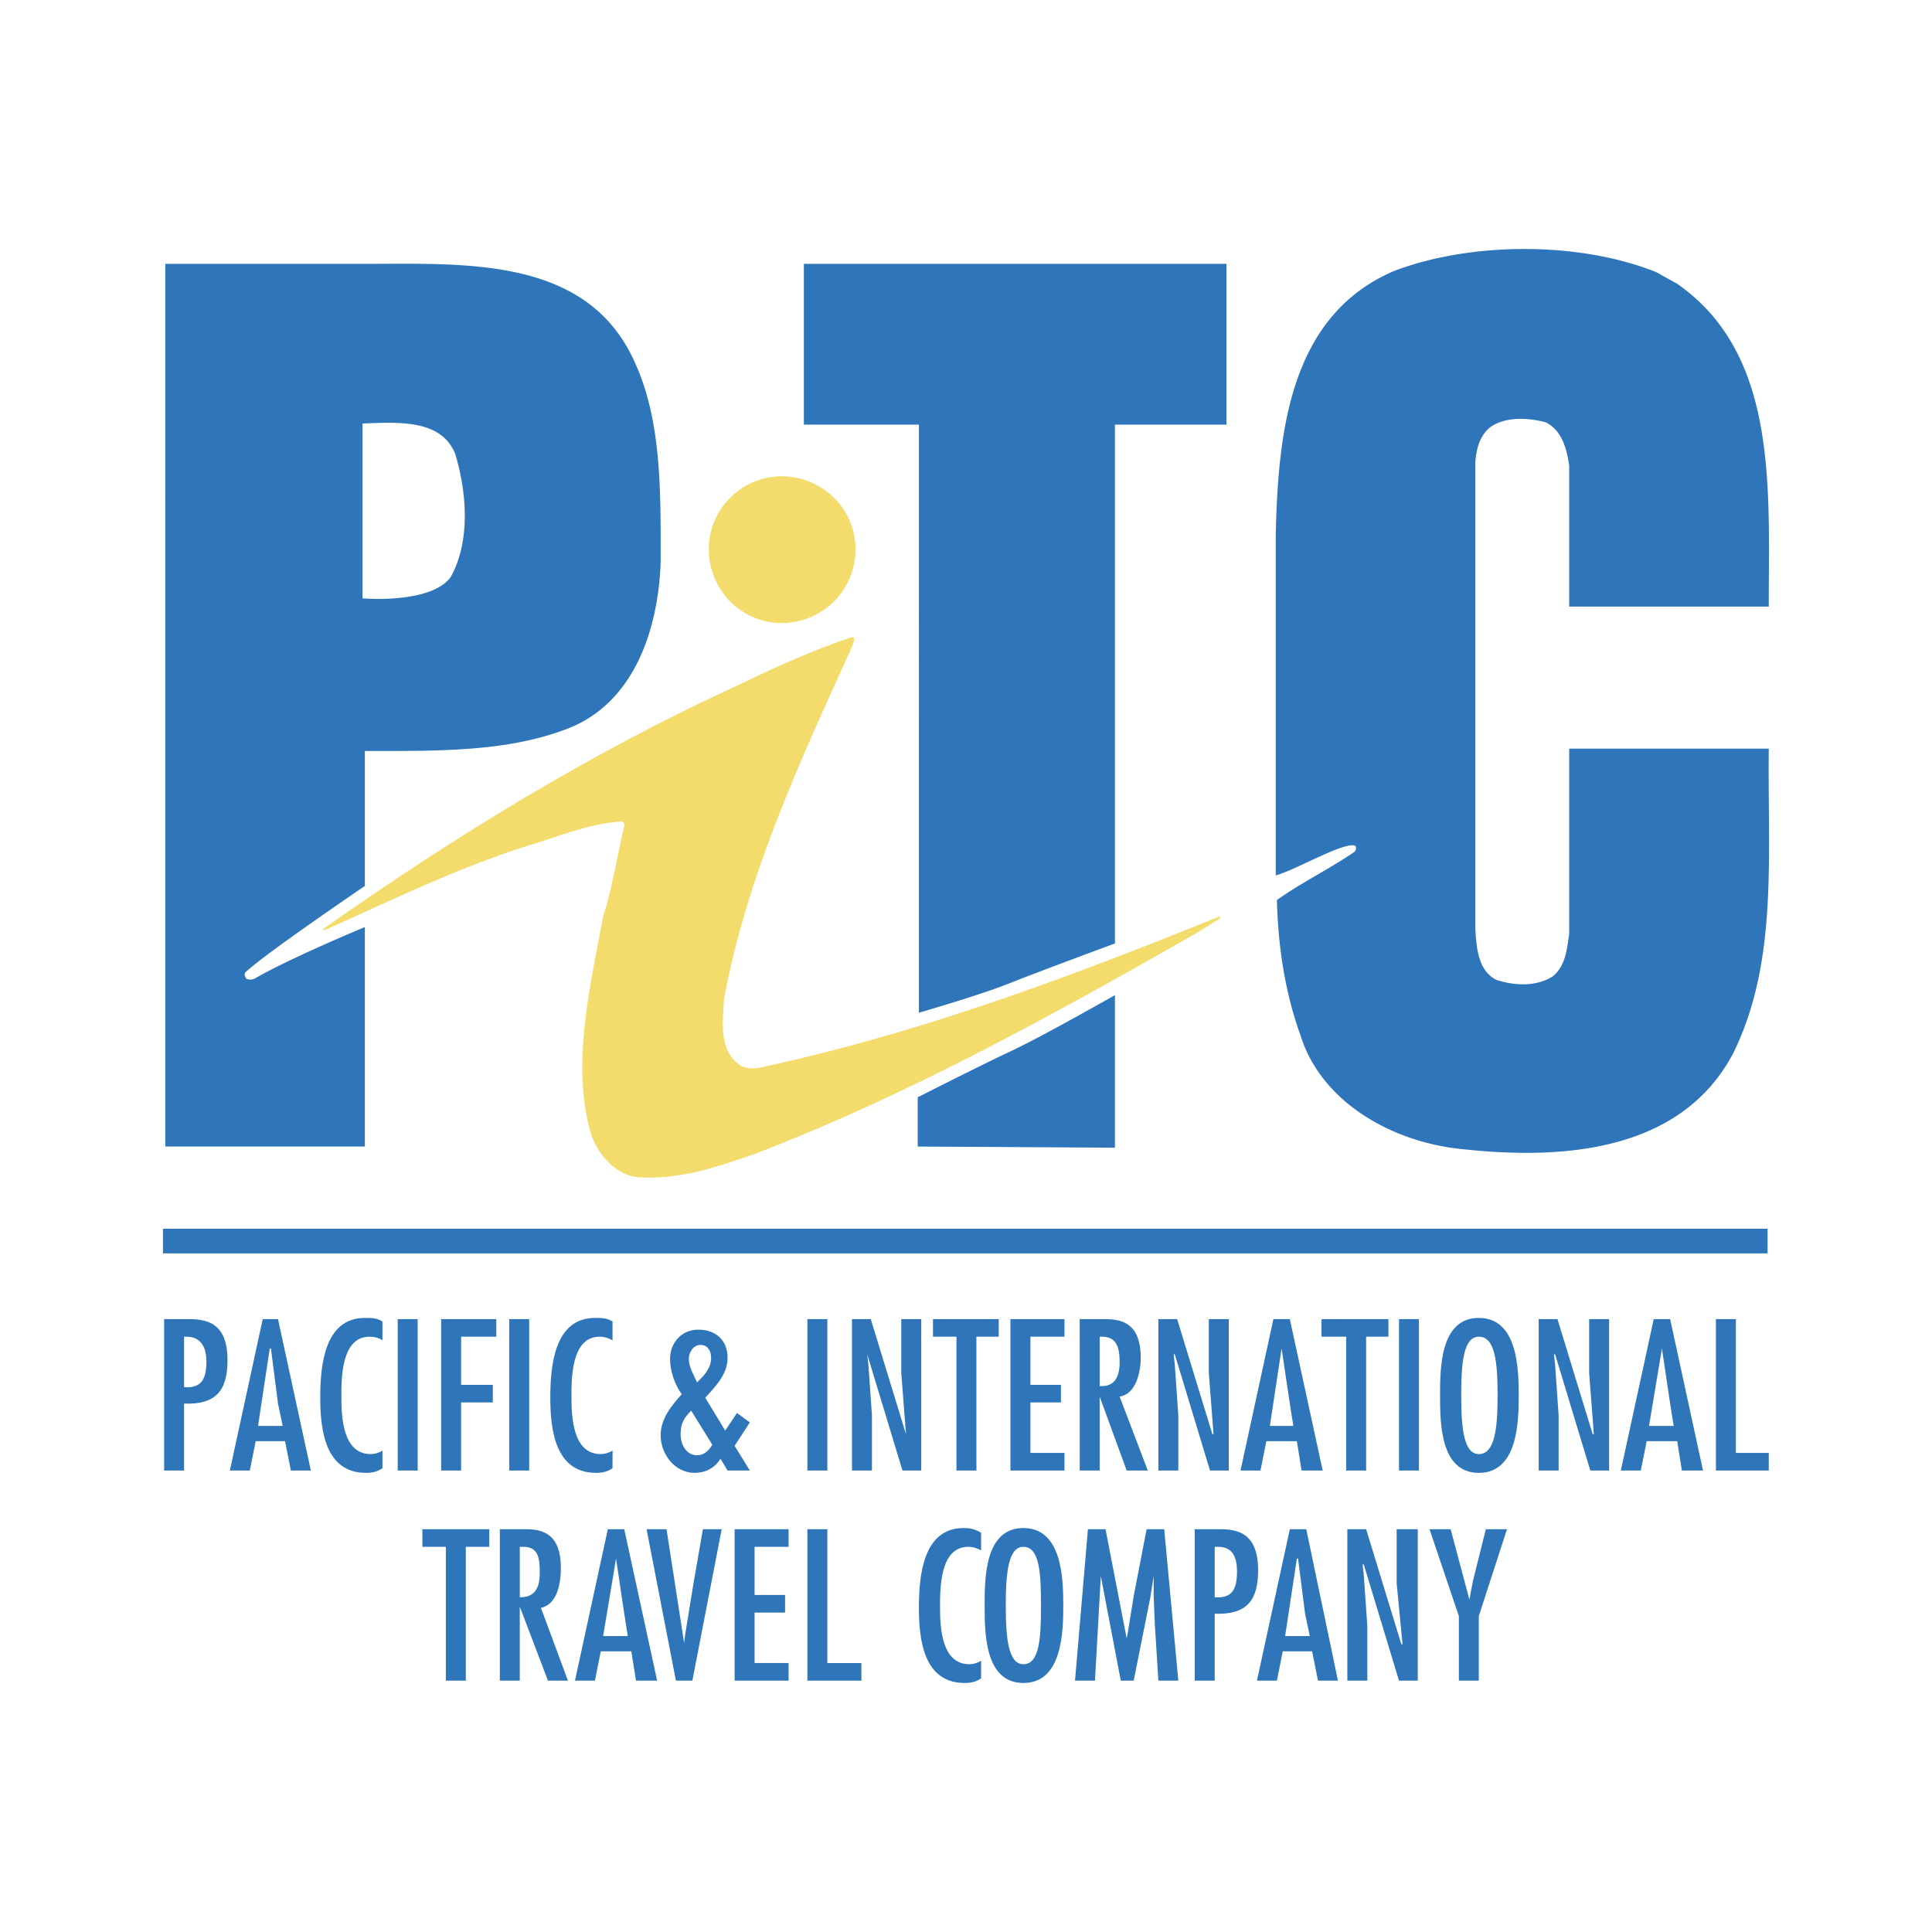
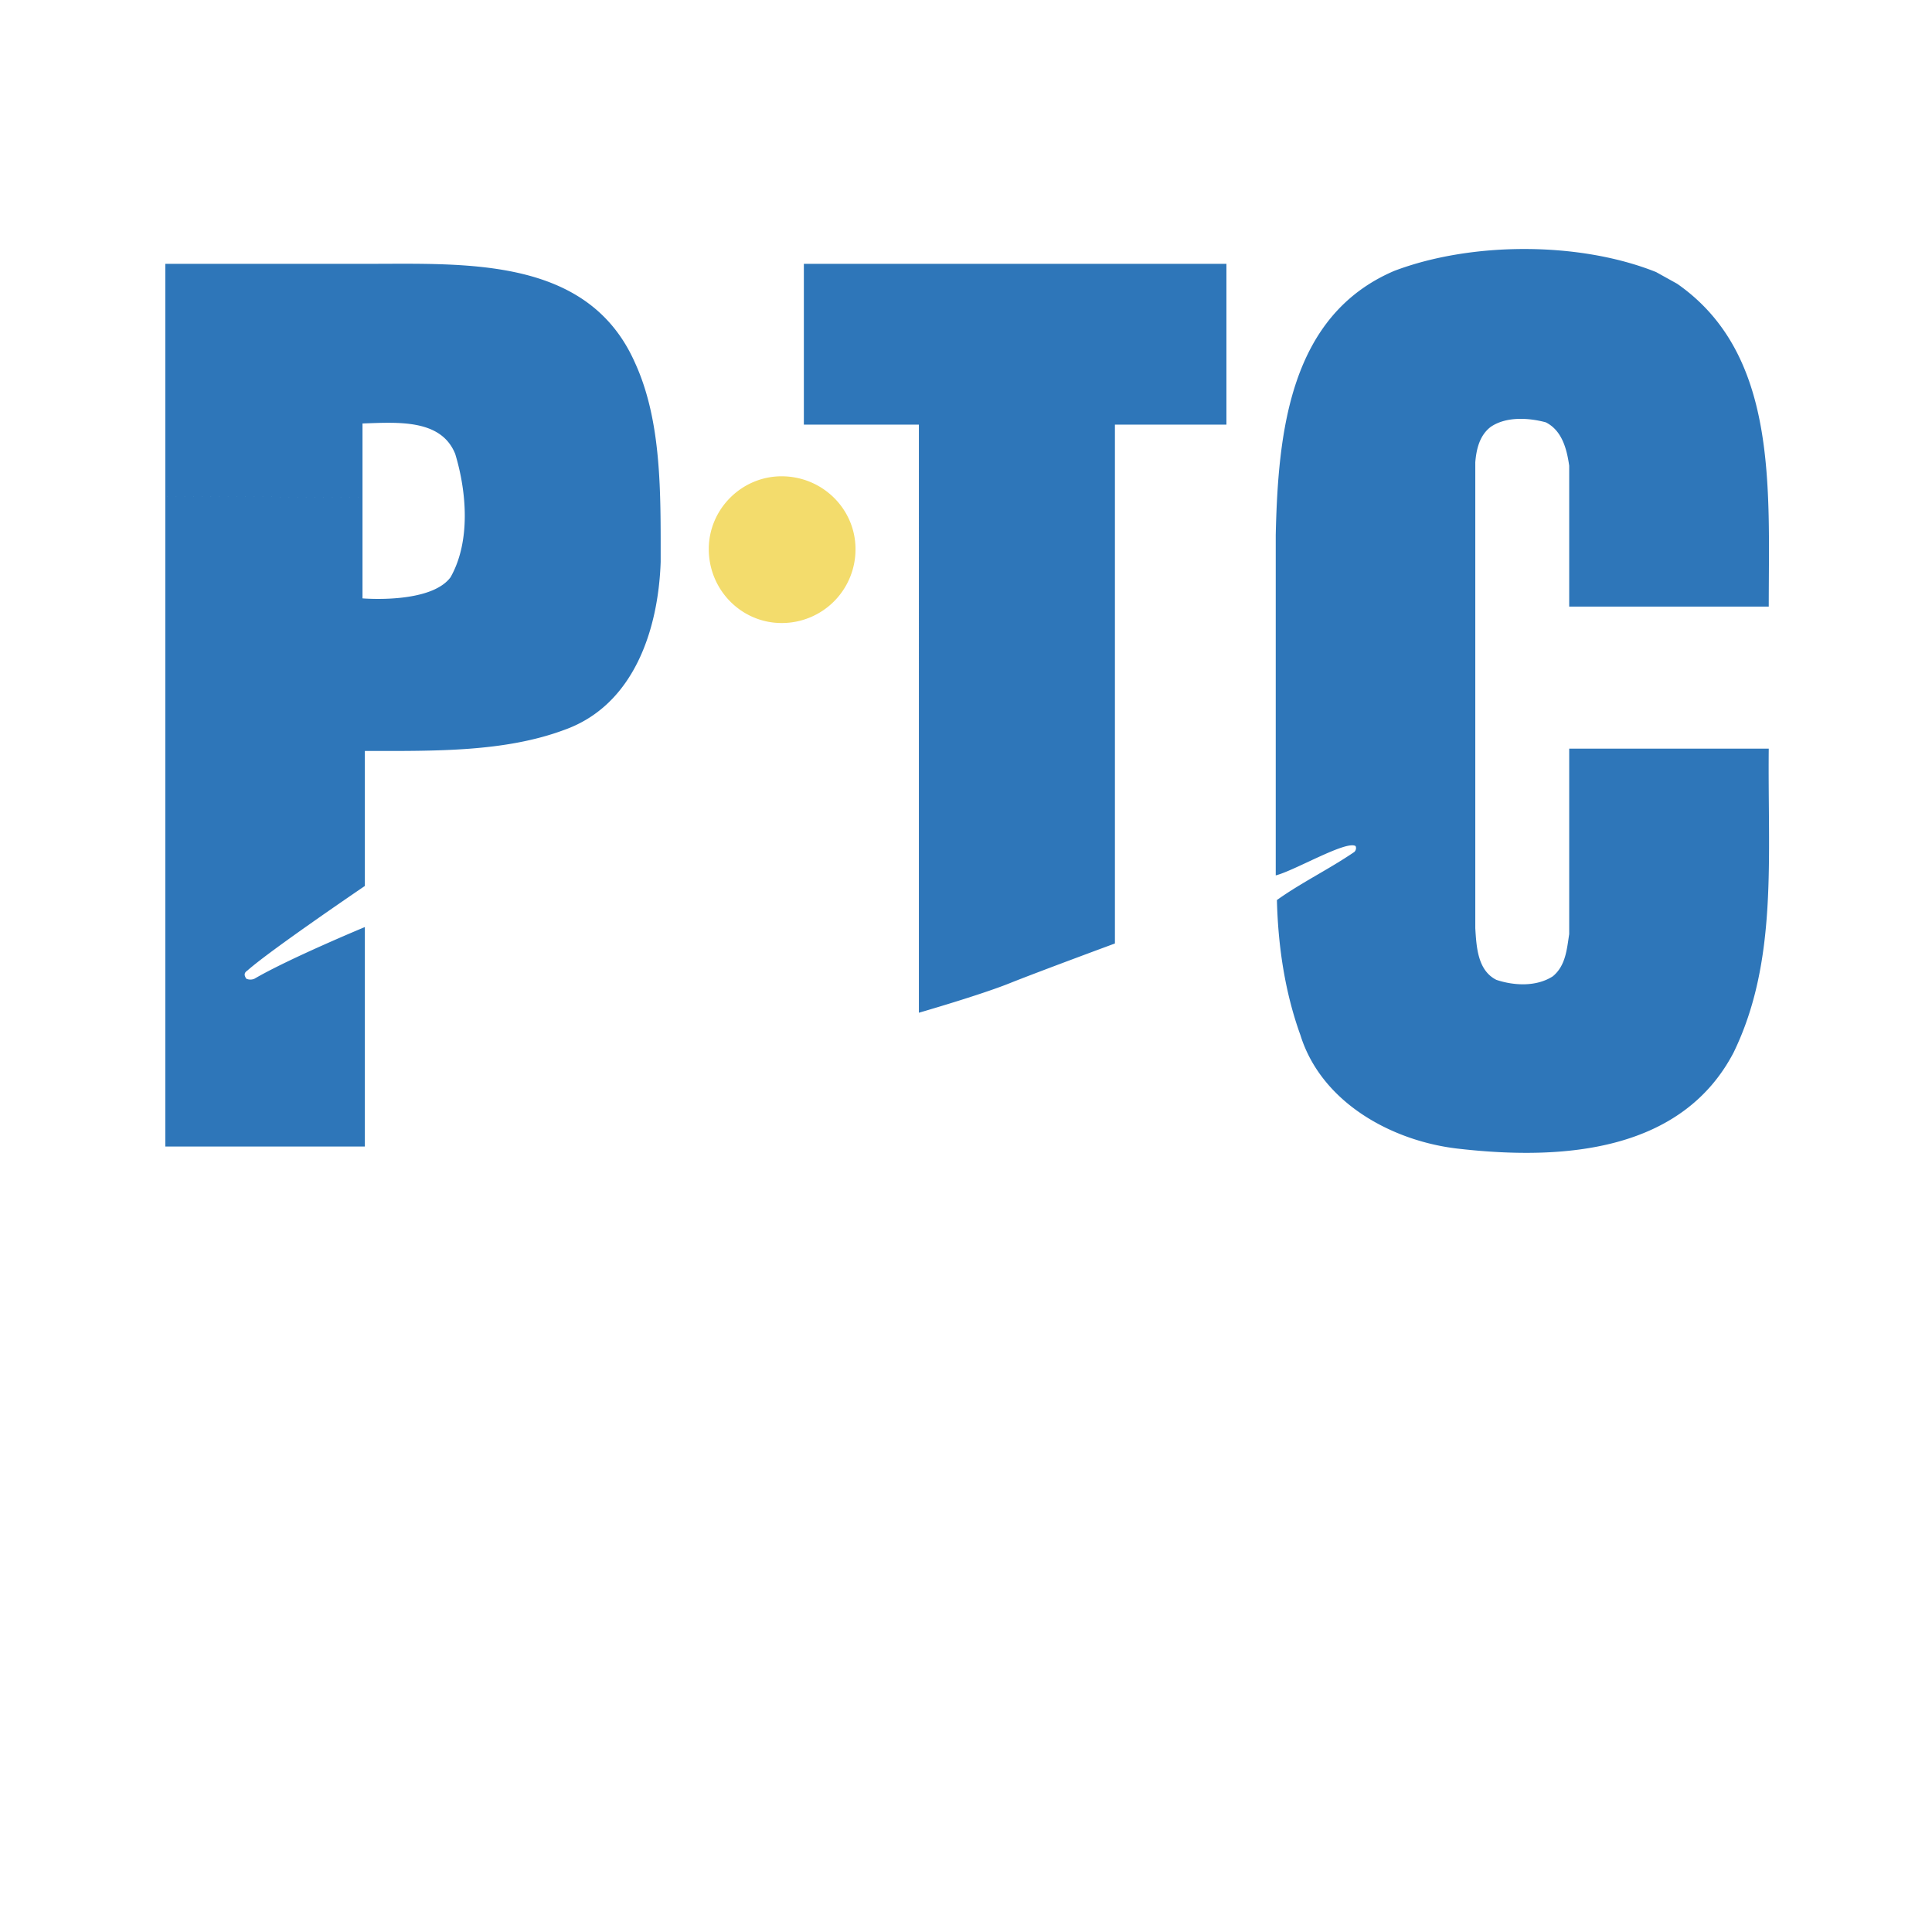
<svg xmlns="http://www.w3.org/2000/svg" width="2500" height="2500" viewBox="0 0 192.756 192.756">
  <g fill-rule="evenodd" clip-rule="evenodd">
-     <path fill="#fff" d="M0 0h192.756v192.756H0V0z" />
    <path d="M167.334 28.313c10.07 7.027 9.135 20.261 9.135 32.206h-19.91V46.466c-.234-1.64-.703-3.514-2.342-4.333-1.756-.468-3.982-.585-5.504.468-1.055.82-1.406 2.108-1.523 3.514v46.494c.117 1.874.234 4.215 2.107 5.153 1.758.586 3.982.703 5.623-.352 1.287-1.055 1.404-2.694 1.639-4.216V74.69h19.91c-.117 10.892.936 21.198-3.514 30.333-5.152 9.836-16.865 10.773-27.287 9.602-6.676-.701-13.82-4.566-15.928-11.359-1.523-4.215-2.225-8.783-2.342-13.468 2.459-1.757 5.152-3.045 7.729-4.801.117-.118.234-.352.117-.586-.938-.585-6.09 2.459-7.963 2.928V53.375c.234-10.306 1.404-21.899 11.828-26.35 7.729-2.928 18.504-2.928 26.115.117l2.11 1.171zM122.361 26.323v16.044h-11.125v51.764s-7.613 2.81-10.541 3.982-9.017 2.928-9.017 2.928V42.367H80.201V26.323h42.16zM36.167 49.628V59.7s6.793.586 8.784-2.108c1.991-3.513 1.64-8.432.468-12.297-1.405-3.513-5.738-3.162-9.252-3.045v7.378l-19.675-.117V26.323h20.144c9.955 0 22.017-.703 26.702 9.837 2.694 5.856 2.577 13 2.577 19.909-.234 6.793-2.694 14.288-9.604 16.748-5.973 2.225-12.882 2.108-19.909 2.108v13.468s-9.486 6.441-11.711 8.432c-.351.234-.351.469-.117.82a1 1 0 0 0 .819 0c3.396-1.991 11.009-5.153 11.009-5.153v21.899h-19.91v-64.88l19.675.117z" fill="#2e76b9" />
-     <path d="M85.12 64.268c-5.152 11.359-10.54 22.836-12.882 35.367-.118 2.344-.586 5.154 1.64 6.676.702.352 1.522.352 2.342.117 15.693-3.396 30.683-9.018 45.439-14.99h.117l-.117.234c-.818.468-1.639 1.054-2.459 1.522-14.17 8.081-28.575 16.044-43.799 21.899-3.748 1.289-7.613 2.693-11.946 2.344-2.225-.352-3.982-2.461-4.568-4.568-1.874-6.793 0-14.521 1.289-21.432.937-2.928 1.405-6.09 2.107-9.018.117-.235-.117-.352-.234-.469-3.396.234-6.324 1.522-9.486 2.459-7.027 2.225-13.702 5.504-20.26 8.432 0-.117-.117-.117-.117-.117 13.116-9.252 27.053-17.801 41.692-24.477 3.63-1.756 7.261-3.396 11.125-4.685l.234.117-.117.589z" fill="#f3dc6c" />
-     <path d="M101.281 104.672c3.162-1.523 9.955-5.387 9.955-5.387v15.223l-19.675-.117v-4.918s6.675-3.397 9.72-4.801z" fill="#2e76b9" />
    <path d="M77.976 62.159a7.347 7.347 0 0 0 7.378-7.378c0-3.982-3.279-7.261-7.378-7.261-3.982 0-7.261 3.279-7.261 7.261 0 4.099 3.279 7.378 7.261 7.378z" fill="#f3dc6c" />
-     <path fill="#2e76b9" d="M16.257 122.59h160.095v2.459H16.257v-2.459zM18.366 135.705v2.695c1.757.117 2.225-.82 2.225-2.576 0-1.289-.468-2.461-1.991-2.461h-.234v2.342h-1.991v-4.098h2.342c1.757 0 3.982.234 3.982 4.098 0 3.047-1.171 4.451-4.333 4.334v6.676h-1.991v-11.01h1.991zM26.915 142.264h-1.171l1.171-7.729h.117l.703 5.504.468 2.225h-1.288l-.117 1.523h1.64l.585 2.928h1.991l-3.279-15.108h-1.523l-3.279 15.108h1.991l.585-2.928h1.289l.117-1.523zM38.158 133.715c-.352-.234-.82-.352-1.288-.352-2.811 0-2.811 4.1-2.811 5.973 0 1.992.117 5.74 2.928 5.74.351 0 .819-.117 1.171-.352v1.756c-.469.352-1.054.469-1.64.469-4.099 0-4.567-4.334-4.567-7.496 0-3.045.352-7.963 4.45-7.963.703 0 1.171 0 1.757.352v1.873zM39.68 131.607h1.991v15.108H39.68v-15.108zM49.518 131.607v1.756h-3.514v4.803h3.163v1.756h-3.163v6.793h-1.991v-15.108h5.505zM50.806 131.607h1.991v15.108h-1.991v-15.108zM61.112 133.715c-.469-.234-.82-.352-1.288-.352-2.811 0-2.811 4.1-2.811 5.973 0 1.992.117 5.74 2.928 5.74.351 0 .82-.117 1.171-.352v1.756c-.469.352-1.054.469-1.64.469-4.099 0-4.567-4.334-4.567-7.496 0-3.045.352-7.963 4.45-7.963.703 0 1.171 0 1.757.352v1.873zM69.544 145.193c.703 0 1.171-.469 1.522-1.055l-2.108-3.396c-.703.703-1.054 1.287-1.054 2.342s.586 2.109 1.64 2.109l-.234 1.756c-1.991 0-3.396-1.873-3.396-3.748 0-1.639 1.054-2.928 2.108-4.1-.703-.936-1.172-2.342-1.172-3.512 0-1.641 1.172-2.928 2.811-2.928l.235 1.521c-.703 0-1.171.703-1.171 1.406 0 .818.469 1.521.82 2.342.703-.703 1.405-1.406 1.405-2.459 0-.703-.352-1.289-1.054-1.289l-.235-1.521c1.757 0 2.929 1.053 2.929 2.811 0 1.639-1.172 2.811-2.226 3.98l1.991 3.279 1.171-1.756 1.288.938-1.522 2.342 1.522 2.459h-2.225l-.703-1.172c-.586.938-1.522 1.406-2.577 1.406l.235-1.755zM80.553 131.607h1.99v15.108h-1.99v-15.108zM86.643 136.176l.351 5.035v5.504h-1.992v-15.108h1.875l3.513 11.477-.469-6.09v-5.387h1.992v15.108h-1.874l-3.514-11.594.118 1.055zM99.643 131.607v1.756h-2.227v13.352h-1.99v-13.352h-2.343v-1.756h6.56zM106.201 131.607v1.756h-3.396v4.803h3.045v1.756h-3.045v5.037h3.396v1.756h-5.389v-15.108h5.389zM109.713 135.004v-1.641h.234c1.523 0 1.758 1.172 1.758 2.578 0 1.521-.586 2.459-1.992 2.342v-3.279h-1.99v11.711h1.99v-7.379l2.695 7.379h2.107l-2.811-7.379c1.639-.234 2.107-2.459 2.107-3.863 0-3.748-2.225-3.865-3.748-3.865h-2.342v3.396h1.992zM117.209 136.176l.352 5.035v5.504h-1.991v-15.108h1.873l3.514 11.477h.117l-.469-6.09v-5.387h1.991v15.108h-1.873l-3.514-11.594h-.117l.117 1.055zM127.75 142.264h-1.055l1.17-7.729.821 5.504.351 2.225h-1.287v1.523h1.639l.468 2.928h2.108l-3.279-15.108h-1.639l-3.279 15.108h1.99l.586-2.928h1.406v-1.523zM138.523 131.607v1.756h-2.224v13.352h-1.992v-13.352h-2.459v-1.756h6.675zM139.578 131.607h1.99v15.108h-1.99v-15.108zM147.541 133.363c-1.521 0-1.756 2.578-1.756 5.855 0 3.162.234 5.857 1.756 5.857 1.641 0 1.873-2.695 1.873-5.857 0-3.277-.232-5.855-1.873-5.855v-1.873c3.865 0 3.982 5.035 3.982 7.729 0 2.695-.117 7.73-3.982 7.73s-3.865-5.035-3.865-7.73c0-2.693 0-7.729 3.865-7.729v1.873zM155.154 136.176l.35 5.035v5.504h-1.99v-15.108h1.875l3.511 11.477h.118l-.469-6.09v-5.387h1.992v15.108h-1.875l-3.512-11.594h-.117l.117 1.055zM165.693 142.264h-1.17l1.288-7.729.82 5.504.351 2.225h-1.289v1.523h1.641l.469 2.928h2.107l-3.279-15.108h-1.639l-3.281 15.108h1.992l.586-2.928h1.404v-1.523zM173.189 131.607v13.352h3.28v1.756h-5.272v-15.108h1.992zM48.815 152.57v1.756h-2.342v13.352h-1.992v-13.352H42.14v-1.756h6.675zM51.86 155.732v3.631c1.522 0 1.991-.938 1.991-2.459 0-1.406-.117-2.578-1.64-2.578h-.351v1.406l-1.991-.117v-3.045h2.459c1.406 0 3.63.117 3.63 3.865 0 1.521-.351 3.631-1.99 3.982l2.693 7.26H54.67l-2.811-7.377v7.377h-1.991v-12.062l1.992.117zM61.346 163.229h-1.171l1.288-7.731.82 5.504.351 2.227h-1.288v1.521h1.64l.468 2.928h2.108l-3.279-15.108h-1.64l-3.279 15.108h1.991l.586-2.928h1.405v-1.521zM66.499 152.57l1.757 11.36.117-.936.82-5.037.936-5.387h1.874l-2.927 15.108h-1.64l-2.928-15.108h1.991zM78.679 152.57v1.756h-3.396v4.803h3.044v1.756h-3.044v5.037h3.396v1.756h-5.387V152.57h5.387zM82.543 152.57v13.352h3.397v1.756h-5.387V152.57h1.99zM97.885 154.678c-.469-.234-.818-.352-1.288-.352-2.81 0-2.81 4.1-2.81 5.975 0 1.99.117 5.738 2.928 5.738.352 0 .819-.117 1.17-.352v1.756c-.469.352-1.053.469-1.639.469-4.099 0-4.567-4.332-4.567-7.494 0-3.045.352-7.965 4.45-7.965.703 0 1.17.117 1.756.469v1.756zM102.102 154.326c1.639 0 1.756 2.695 1.756 5.857s-.117 5.855-1.756 5.855c-1.523 0-1.756-2.693-1.756-5.855s.232-5.857 1.756-5.857v-1.873c-3.865 0-3.865 5.035-3.865 7.73 0 2.693 0 7.729 3.865 7.729s3.982-5.035 3.982-7.729c0-2.695-.117-7.73-3.982-7.73v1.873zM110.299 152.57l2.109 10.893.117-.586.584-3.631 1.289-6.676h1.756l1.407 15.108h-1.991l-.351-5.621-.117-2.811v-1.99l-.352 2.224-1.641 8.198h-1.287l-1.992-10.422-.586 10.422h-1.99l1.289-15.108h1.756zM121.191 156.318v3.045c1.756.117 2.225-.82 2.225-2.576 0-1.289-.352-2.461-1.873-2.461h-.352v1.992h-1.992v-3.748h2.459c1.641 0 3.865.234 3.865 4.1 0 3.045-1.17 4.449-4.332 4.332v6.676h-1.992v-11.359h1.992v-.001zM129.389 163.229h1.287l-.467-2.227-.703-5.504h-.117l-1.172 7.731h1.172l.117 1.521h-1.524l-.584 2.928h-1.992l3.28-15.108h1.64l3.162 15.108h-1.992l-.584-2.928h-1.406l-.117-1.521zM136.064 157.139l.352 5.035v5.504h-1.992V152.57h1.875l3.513 11.477h.118l-.586-6.09v-5.387h2.107v15.108h-1.873l-3.514-11.594h-.117l.117 1.055zM144.73 152.57l1.874 7.028.351-1.875 1.289-5.153h2.108l-2.811 8.666v6.442h-1.99v-6.442l-2.928-8.666h2.107z" />
  </g>
</svg>